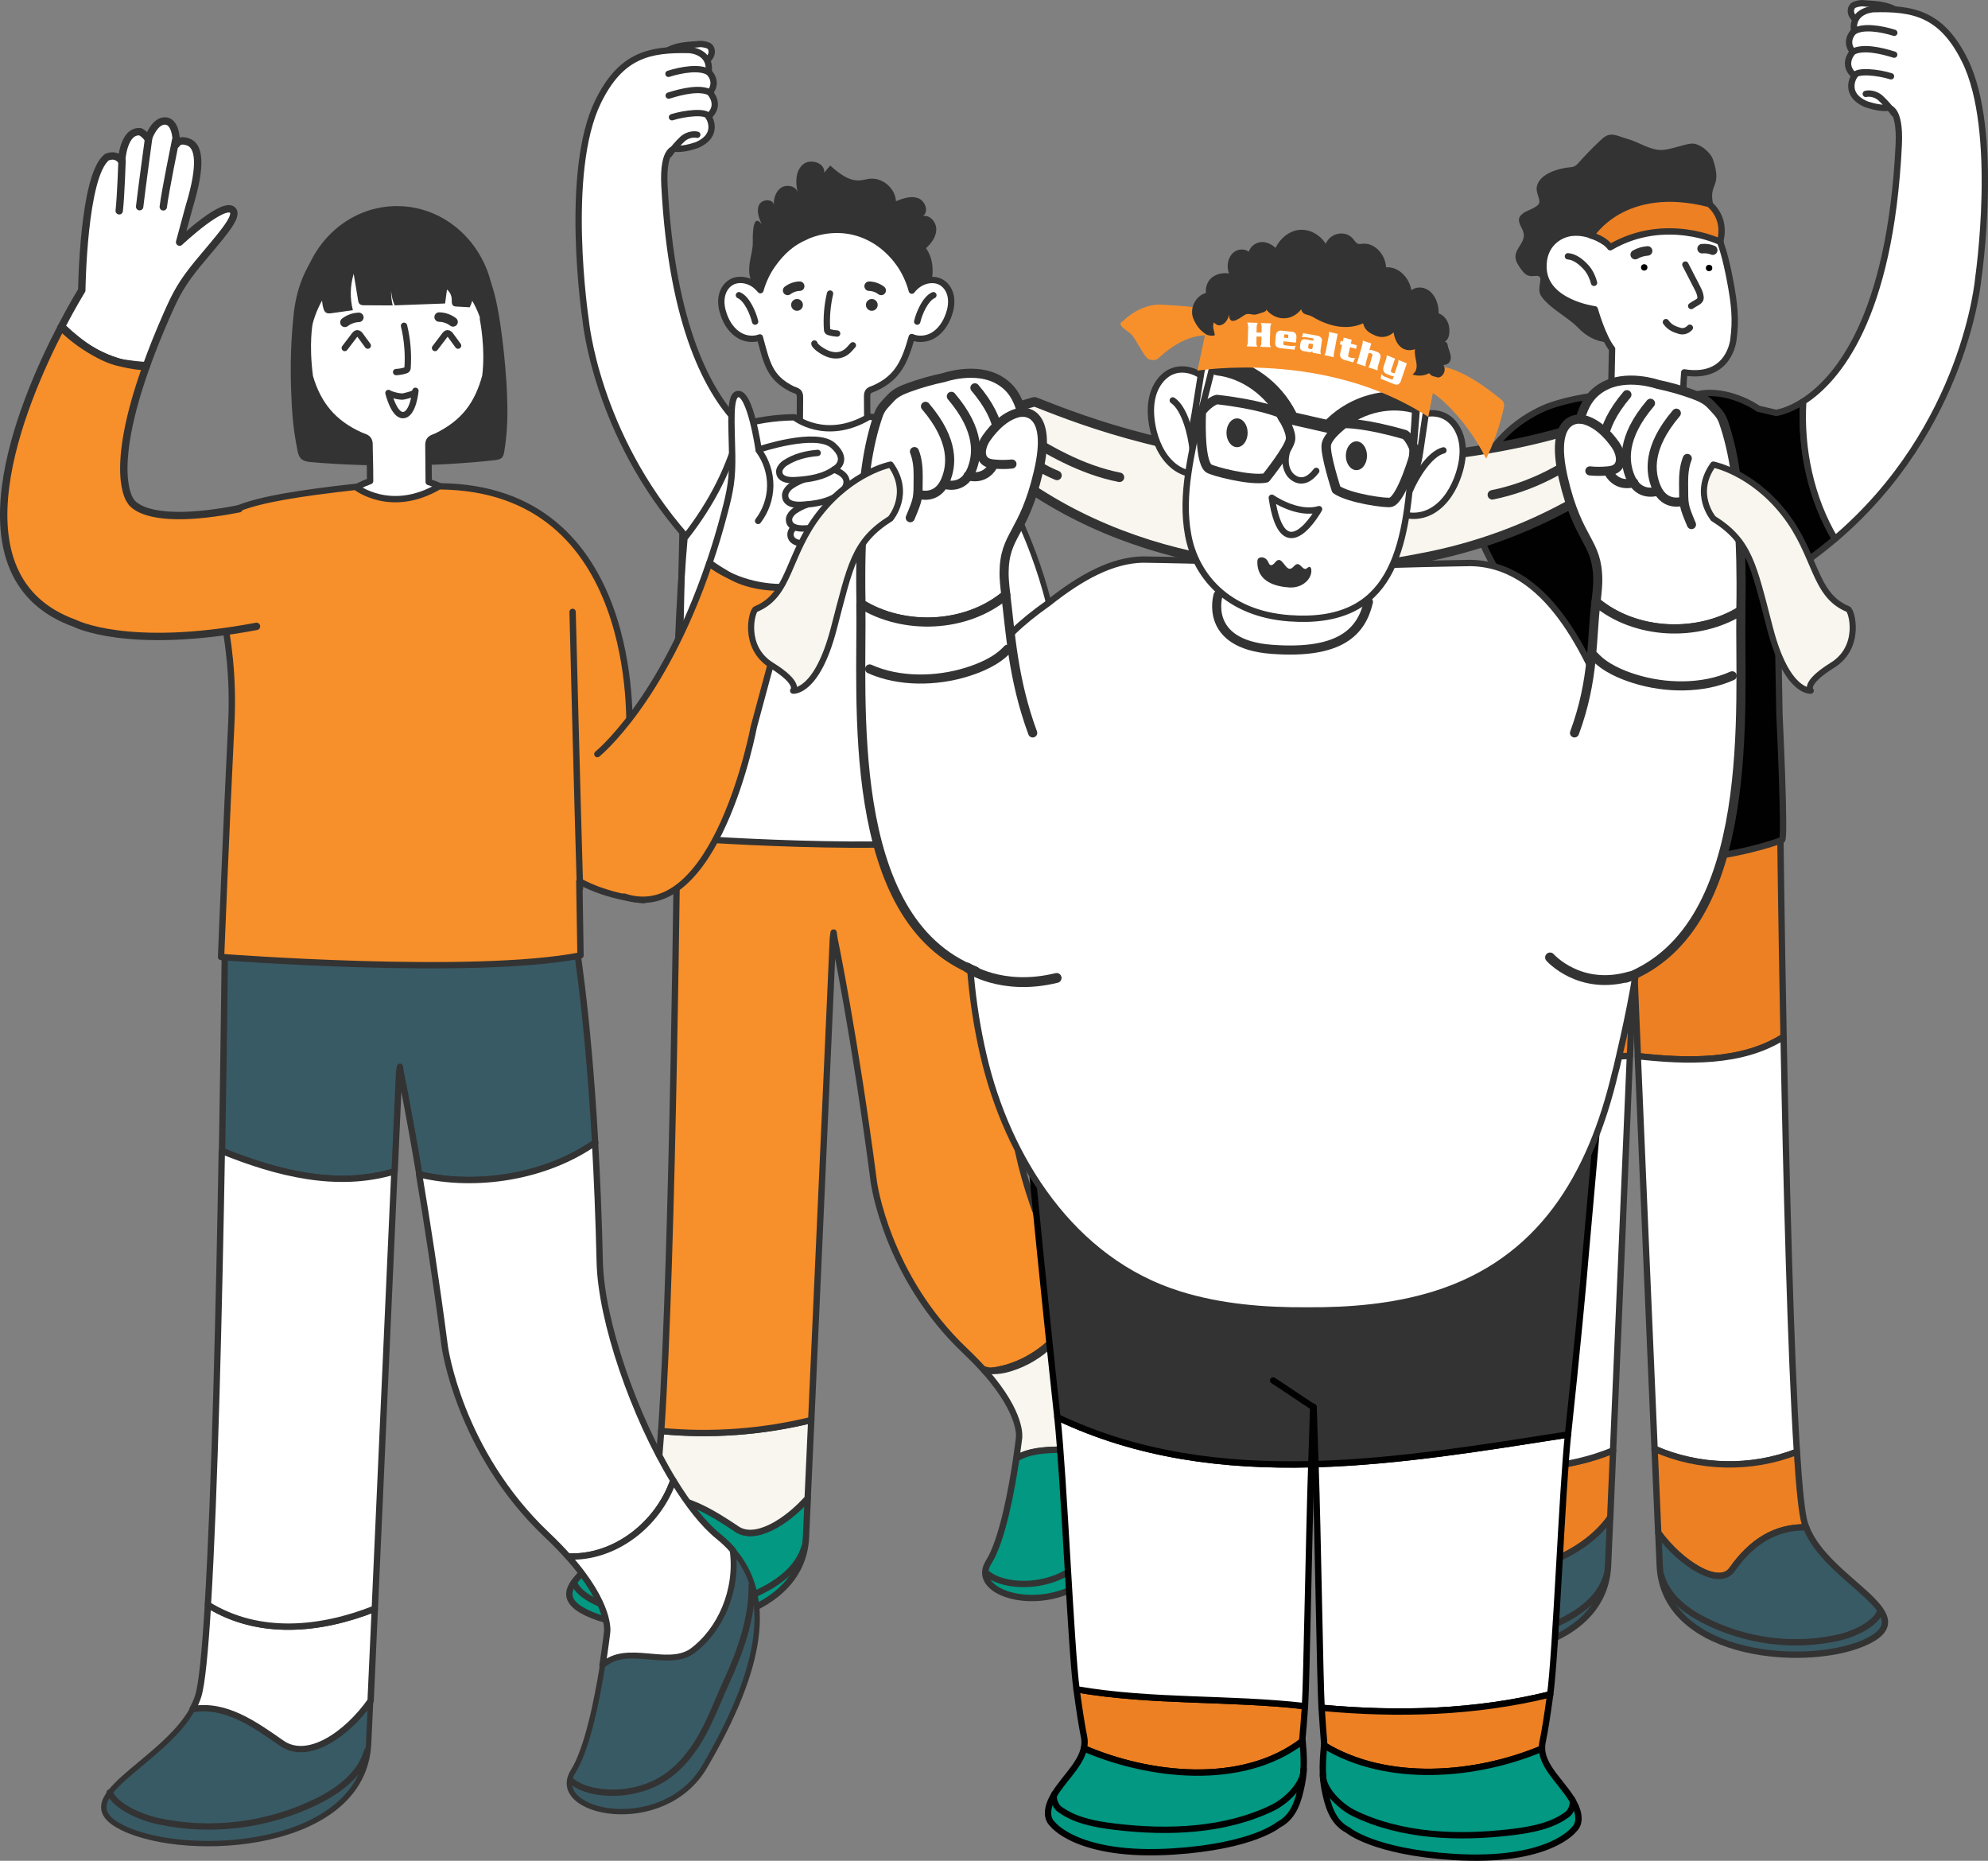
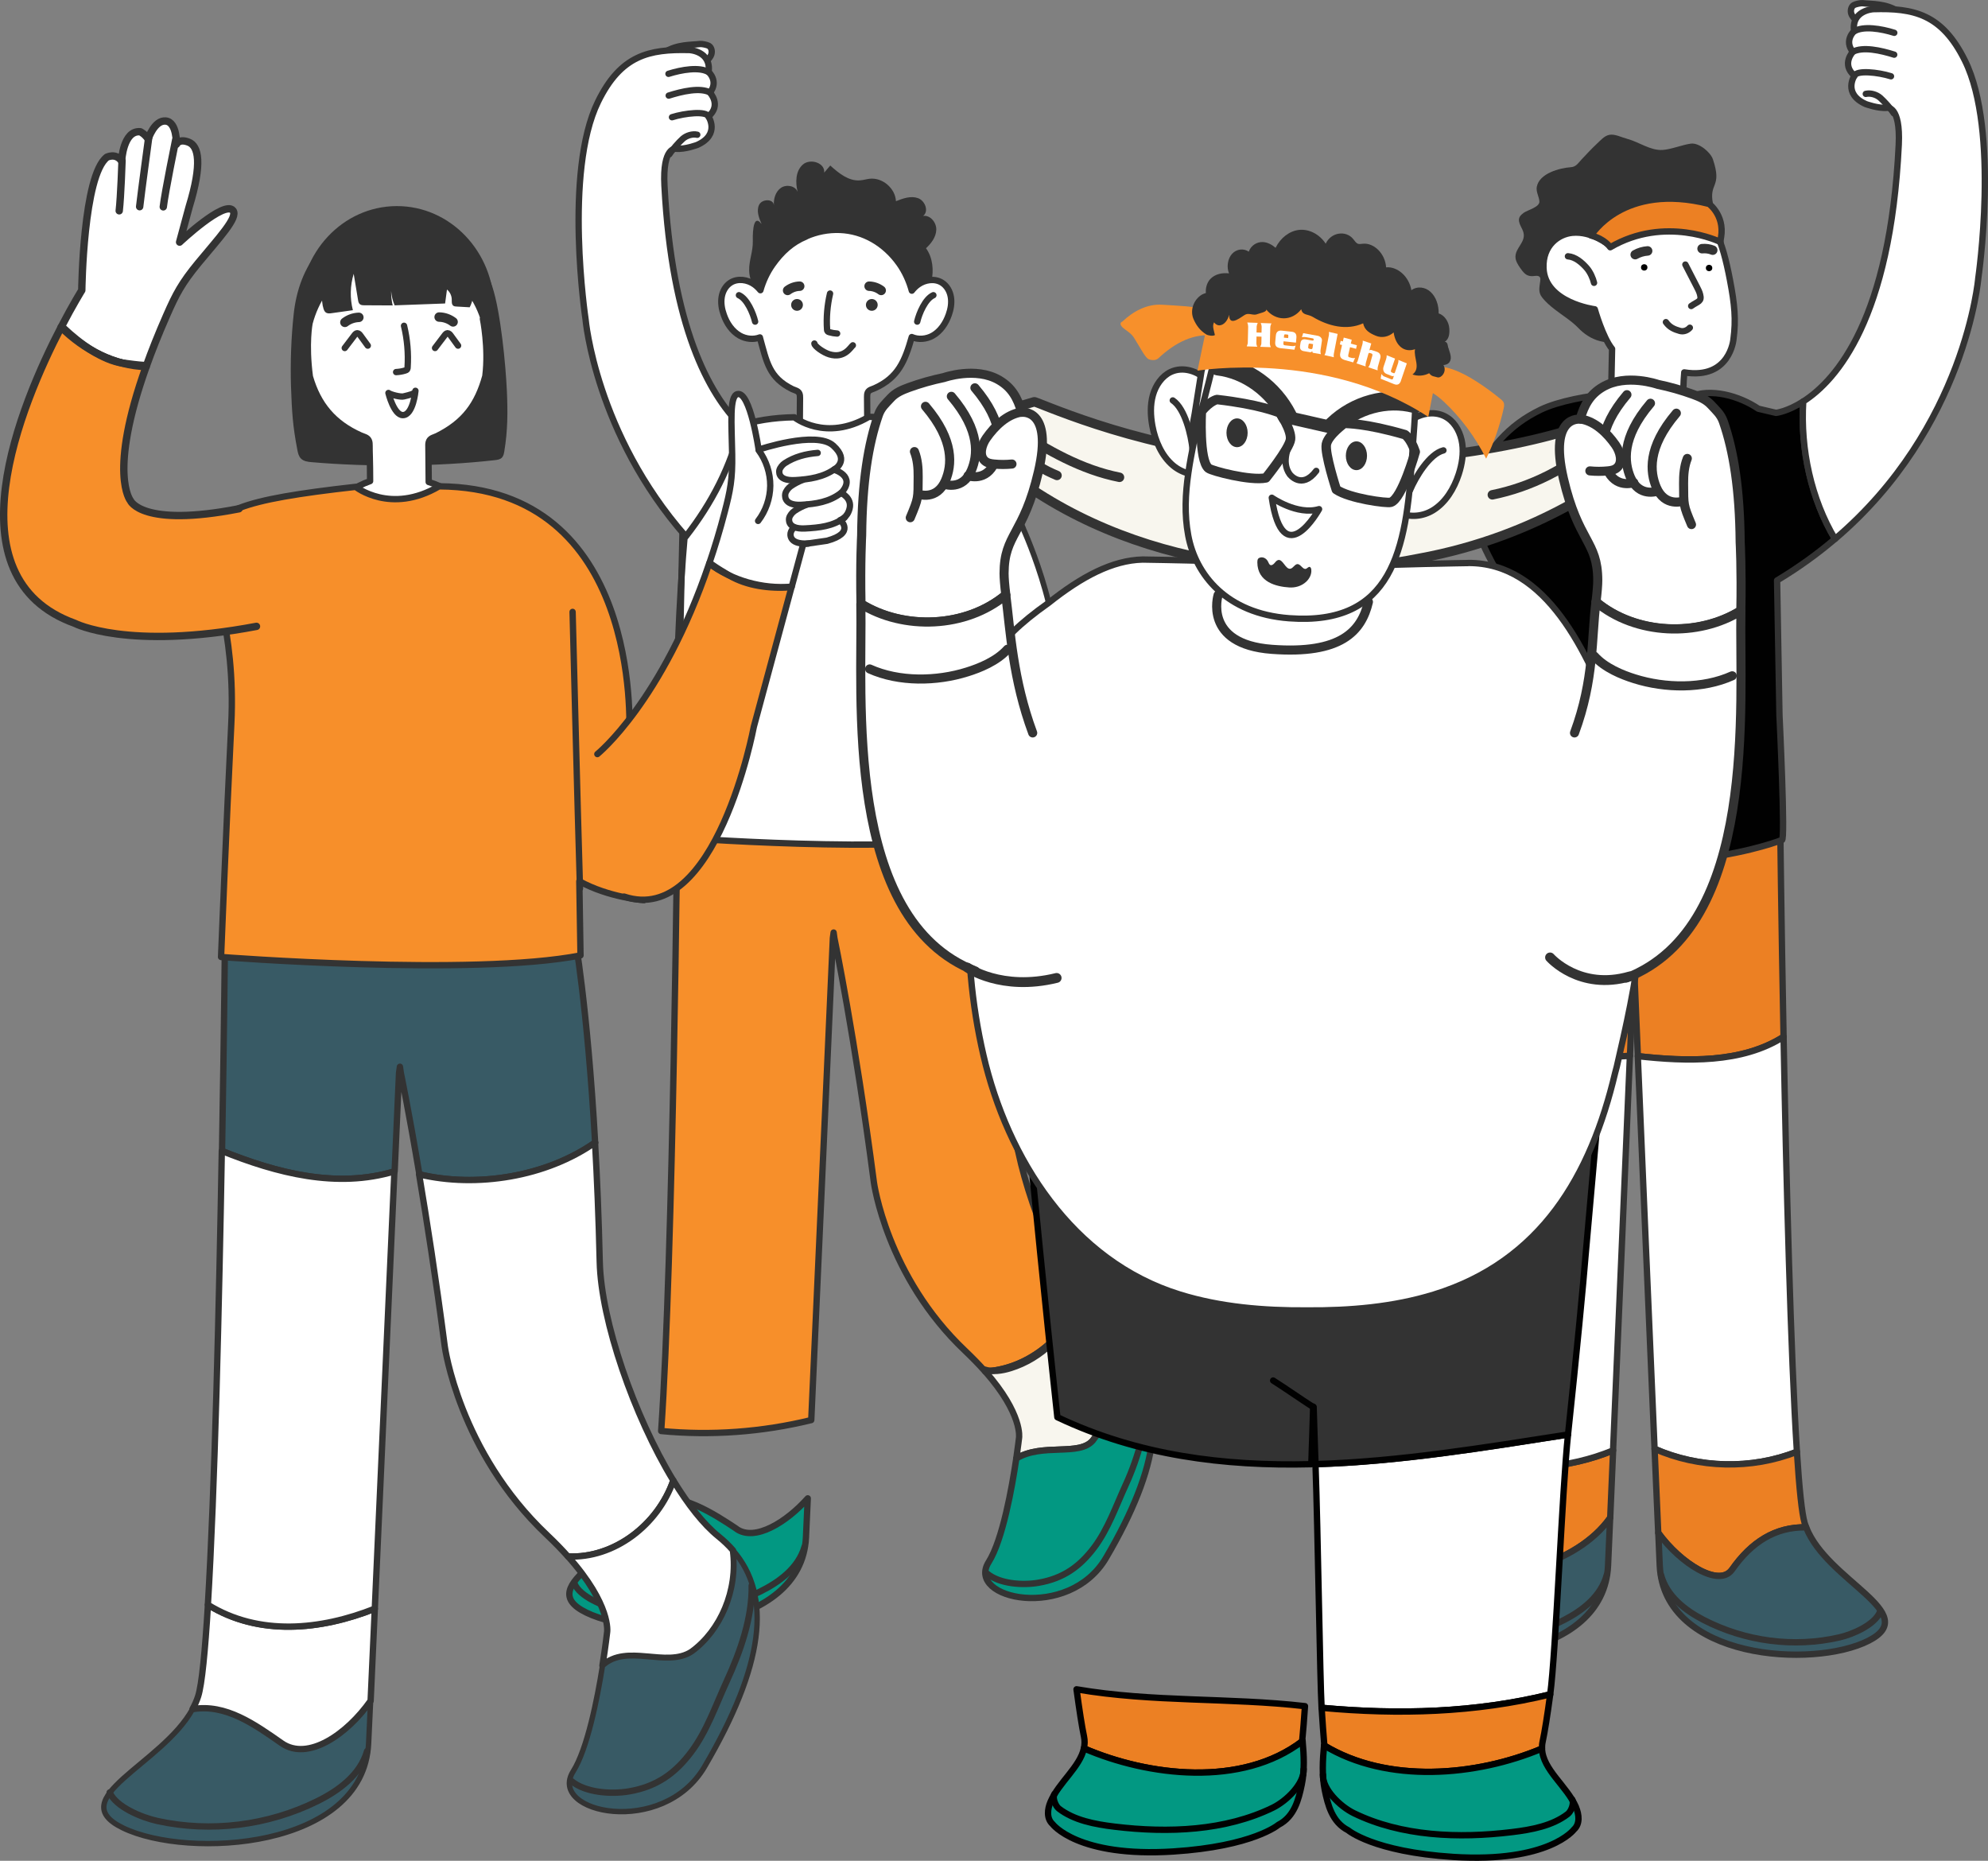
<svg xmlns="http://www.w3.org/2000/svg" id="Layer_1" data-name="Layer 1" viewBox="0 0 266.64 249.55">
  <rect x="0" y="0" width="266.64" height="249.55" fill="#808080" stroke="none" />
  <defs>
    <style>
      .cls-1, .cls-2, .cls-3, .cls-4, .cls-5, .cls-6, .cls-7, .cls-8, .cls-9, .cls-10, .cls-11, .cls-12, .cls-13, .cls-14, .cls-15, .cls-16, .cls-17, .cls-18, .cls-19, .cls-20, .cls-21, .cls-22, .cls-23, .cls-24, .cls-25, .cls-26, .cls-27, .cls-28, .cls-29, .cls-30, .cls-31, .cls-32 {
        stroke-linecap: round;
        stroke-linejoin: round;
      }

      .cls-1, .cls-2, .cls-3, .cls-6, .cls-15, .cls-20, .cls-30 {
        stroke-width: .85px;
      }

      .cls-1, .cls-4, .cls-5, .cls-7, .cls-8, .cls-9, .cls-10, .cls-11, .cls-12, .cls-13, .cls-14, .cls-16, .cls-17, .cls-18, .cls-19, .cls-20, .cls-21, .cls-22, .cls-23, .cls-24, .cls-25, .cls-26, .cls-27, .cls-28, .cls-29, .cls-31, .cls-32 {
        stroke: #333;
      }

      .cls-1, .cls-6, .cls-7, .cls-12, .cls-14, .cls-17, .cls-19, .cls-22, .cls-25, .cls-26, .cls-28, .cls-32 {
        fill: none;
      }

      .cls-2, .cls-33 {
        fill: #333;
      }

      .cls-2, .cls-3, .cls-6, .cls-15, .cls-30 {
        stroke: #010101;
      }

      .cls-3, .cls-9, .cls-34, .cls-13, .cls-16, .cls-18, .cls-20, .cls-24 {
        fill: #fff;
      }

      .cls-4 {
        stroke-width: .72px;
      }

      .cls-4, .cls-27 {
        fill: #385a65;
      }

      .cls-5, .cls-11, .cls-18, .cls-23, .cls-25, .cls-27, .cls-29, .cls-31 {
        stroke-width: .85px;
      }

      .cls-5, .cls-30 {
        fill: #ec8023;
      }

      .cls-7 {
        stroke-width: 1.32px;
      }

      .cls-8 {
        stroke-width: .82px;
      }

      .cls-8, .cls-11, .cls-21 {
        fill: #f8f6ee;
      }

      .cls-9, .cls-26 {
        stroke-width: .74px;
      }

      .cls-10, .cls-16, .cls-17 {
        stroke-width: .99px;
      }

      .cls-10, .cls-31 {
        fill: #f78f2a;
      }

      .cls-12, .cls-13 {
        stroke-width: 1.27px;
      }

      .cls-14 {
        stroke-width: 2.55px;
      }

      .cls-35 {
        fill: #f7902b;
      }

      .cls-15, .cls-29 {
        fill: #029882;
      }

      .cls-19, .cls-24 {
        stroke-width: 1.22px;
      }

      .cls-21, .cls-32 {
        stroke-width: 1.27px;
      }

      .cls-22 {
        stroke-width: 1.7px;
      }

      .cls-23, .cls-36 {
        fill: #010101;
      }

      .cls-28 {
        stroke-width: 1.27px;
      }
    </style>
  </defs>
  <g>
    <g>
      <path class="cls-33" d="M211.97,44.26c-.08-.07-.16-.15-.23-.23-.96-1-2.15-1.71-3.24-2.56-.6-.46-1.18-.97-1.65-1.56-.59-.74-.36-1.4-.26-2.28.02-.16.03-.33-.06-.46-.12-.18-.38-.2-.6-.17-.49.07-.95.06-1.36-.27-.27-.22-.48-.51-.68-.8-.32-.46-.64-.97-.63-1.52.02-1.19,1.38-1.95,1.08-3.19-.07-.32-.24-.6-.38-.9-.18-.37-.35-.85-.13-1.24.12-.21.3-.36.49-.51.56-.42,2.24-.79,2.15-1.59-.07-.66-.47-1.28-.35-1.93.34-1.8,3.05-2.52,4.58-2.63.7-.05.97-.55,1.41-1.02.68-.72,1.35-1.45,2.08-2.13.49-.45.98-1.06,1.67-1.19.74-.14,1.66.35,2.39.54,1.59.42,3.08,1.58,4.73,1.49,1.11-.06,2.72-.71,3.81-.85s2.64,1.15,2.96,2.12c1.27,3.81-.57,3.07,0,5.92.42,2.12,3.81,7.62-1.42,9.92-2.69,1.18-3.53,4.81-5.96,6.45-2.1,1.41-4.75,2.61-7.34,2.17-1.16-.19-2.22-.79-3.07-1.59Z" />
      <path class="cls-18" d="M225.9,49.96c-.25,2.76-.07,5.39-.14,8.16l-1.08,1.06s-4.26,4.65-4.46,4.64-4.23-6.19-4.23-6.19l.23-10.84c-1.26-1.55-2.32-5.31-2.32-5.31,0,0-6.72-.86-6.88-5.55-.11-3.08,2.05-4.53,3.85-4.71,2.67-.26,4.94,1.64,4.94,1.64,2.54-6.8,9.68-4.8,9.68-4.8l.41.05c1.82.16,3.44,1.36,4.25,3,.81,1.64,1.37,3.76,1.88,6.44.63,3.29.82,5.33.47,7.94,0,0-.45,5.44-6.6,4.45Z" />
      <path class="cls-25" d="M226.05,35.48c.51,1,1.02,2,1.54,2.99.17.33.34.66.43,1.01.26.98-.26.9-1.19,1.56" />
      <circle class="cls-36" cx="229.23" cy="35.94" r=".43" />
      <circle class="cls-36" cx="220.53" cy="35.86" r=".43" />
      <path class="cls-13" d="M220.99,33.65c-.58.04-1.16.21-1.67.5" />
      <path class="cls-13" d="M229.72,33.55c-.45-.18-.94-.25-1.43-.2" />
      <path class="cls-25" d="M213.8,37.93c-.13-.57-.5-1.45-1.01-2.02-.64-.72-1.5-1.46-2.49-1.54" />
      <path class="cls-25" d="M223.44,43.2c.52.73,1.16.97,1.88,1.18.54.15,1.05-.11,1.33-.43" />
      <path class="cls-5" d="M230.7,32.43s-7.36-3.58-14.73.73c0,0-.73-1.13-2.57-1.58,0,0,4.29-7.17,15.83-4.23,0,0,2.4,1.74,1.47,5.09Z" />
    </g>
    <g>
      <path class="cls-5" d="M239.22,139.04c-.31-15.99-.45-28.59-.45-28.59,0,0-13.9-6.06-18.77-8.08-.12-.27-.28-.42-.47-.42-.09,0-.21.02-.34.05v28.01c.06,1.34.24,5.65.49,11.63,6.52.72,13.95.97,19.55-2.6Z" />
      <path class="cls-18" d="M239.22,139.04c-5.6,3.57-13.02,3.33-19.55,2.6.59,13.88,1.56,36.78,2.25,52.66,5.91,2.61,12.98,2.81,19.09.39-.84-13.17-1.43-36.77-1.79-55.65Z" />
      <path class="cls-5" d="M232.3,210.51c2.58-3.69,5.81-5.77,9.95-5.68-.07-.19-.14-.38-.2-.58-.38-1.26-.73-4.7-1.04-9.56-6.11,2.42-13.17,2.22-19.09-.39.19,4.42.36,8.29.49,11.27,2.96,4.08,8.14,7.38,9.88,4.94Z" />
      <path class="cls-27" d="M242.25,204.83c-4.15-.09-7.37,1.99-9.95,5.68-1.74,2.44-6.93-.86-9.88-4.94.08,1.8.14,3.29.19,4.36.57,12.63,20.59,13.89,28.02,10.1,7.24-3.69-5.59-7.98-8.38-15.21Z" />
      <path class="cls-25" d="M252.15,216.17c-.7,1.73-3.65,3.01-5.45,3.42-6.1,1.4-12.61.55-18.25-2.37-2.44-1.27-4.89-3.15-5.67-6.01" />
    </g>
    <g>
      <path class="cls-5" d="M206.07,210.09c3.82-1.15,7.63-3.33,9.9-6.54.11-2.58.25-5.64.39-9.04-5.9,2.45-13,3.01-19.16,1.45-.29,4.19-.61,7.14-.95,8.29-.05.16-.1.31-.16.47,4.1-.49,9.23,1.6,9.99,5.37Z" />
      <path class="cls-27" d="M206.07,210.09c-.75-3.77-5.88-5.86-9.99-5.37-2.69,7.29-15.7,11.61-8.42,15.32,7.43,3.79,27.45,2.53,28.02-10.1.07-1.46.16-3.65.28-6.39-2.26,3.21-6.08,5.4-9.9,6.54Z" />
      <path class="cls-5" d="M218.62,141.59c.25-5.96.44-10.25.49-11.58v-28.01c-.14-.03-.26-.05-.34-.05-.19,0-.35.15-.47.42-4.87,2.02-18.77,8.08-18.77,8.08,0,0-.14,12.46-.45,28.33,5.62,3.46,12.9,3.2,19.54,2.82Z" />
      <path class="cls-18" d="M199.07,138.78c-.37,19.54-.99,44.24-1.88,57.18,6.17,1.55,13.26,1,19.16-1.45.69-15.9,1.67-38.98,2.26-52.91-6.64.38-13.92.64-19.54-2.82Z" />
      <path class="cls-25" d="M186.14,216.17c.7,1.73,3.65,3.01,5.45,3.42,6.1,1.4,12.61.55,18.25-2.37,2.44-1.27,4.89-3.15,5.67-6.01" />
    </g>
    <g>
      <path class="cls-18" d="M254.56,1.51c-1.67-1.08-3.56-.94-4.73-1.08-.27-.03-.94.11-1.18.25-.36.2-.48.73-.35,1.14.13.41.45.73.78.99.55.43,1.18.76,1.85.88s1.39,0,1.97-.37" />
      <path class="cls-23" d="M241.86,53.84c-2.12,1.36-3.65,1.53-3.65,1.53l-2.38-.56c-2.52-1.71-6.43-2.84-9.21-1.57-8.72,3.99-10.67-.41-10.67-.41-2.74.2-6.89.95-9.28,2.1-4.5,2.16-6.83,5.26-9.33,9.58-1.71,2.95,2.97,11.28,2.97,11.28l-1.12,38.08c24.84,4.9,39.81-1.22,39.81-1.22.49.28-.33-16.76-.33-16.76l-.32-18.05c2.88-1.73,5.46-3.6,7.76-5.56-3.17-5.32-4.65-12-4.26-18.44Z" />
      <path class="cls-18" d="M263.54,8.11c-3.09-6.25-6.89-7.04-12.29-6.88,0,0-2.95.15-2.57,2.95,0,0-1.39,1.25-.17,2.77,0,0-1.58,1.68.22,3.2,0,0-1.61,2.4,1.5,3.8,0,0,1.66.62,2.88.51,0,0,1.81-.34,1.56,4.95-1.13,23.31-8.32,31.55-12.81,34.43-.4,6.44,1.08,13.12,4.26,18.44,17.55-14.93,19.22-34.99,19.22-34.99,0,0,2.88-19.73-1.8-29.18Z" />
      <path class="cls-25" d="M254.07,4.4c-1.74-.55-4.19-.96-5.41-.18" />
      <path class="cls-25" d="M254.06,7.33c-1.74-.55-4.25-1.14-5.62-.35" />
      <path class="cls-25" d="M253.63,10.23c-1.74-.55-4.61-.84-4.89-.08" />
      <path class="cls-25" d="M253.99,15.18c-.36-.58-1.3-1.62-1.8-2.06s-1.31-.68-1.94-.53" />
    </g>
  </g>
  <g>
    <g>
      <path class="cls-9" d="M133.44,99.4c-1.44,1.05-3.32,1.22-4.44,1.49-.26.06-.94.05-1.2-.02-.4-.1-.61-.48-.56-.81s.3-.61.58-.85c.46-.4,1.02-.74,1.66-.93s1.37-.21,2.01,0" />
      <path class="cls-9" d="M137.28,70.98s-1.52-4.14-5.91-9.33c-2.78,3.01-5.72,5.82-9.28,8.26,2.91,3.62,5.77,8.75,8.09,16.04,1.25,3.93-.6,3.94-.6,3.94-1.22.09-2.73.8-2.73.8-2.8,1.5-.76,3.07-.76,3.07-1.48,1.41.39,2.44.39,2.44-.91,1.32.69,2.06.69,2.06.15,2.15,3.08,1.84,3.08,1.84,5.33-.66,8.91-1.8,10.77-6.94,2.81-7.78-3.74-22.17-3.74-22.17Z" />
      <path class="cls-26" d="M132.42,97.29c-1.61.66-3.93,1.33-5.28.92" />
      <path class="cls-26" d="M131.85,95.1c-1.61.66-3.95,1.47-5.45,1.07" />
      <path class="cls-26" d="M130.88,92.99c-1.61.66-4.37,1.29-4.79.76" />
      <path class="cls-26" d="M130.3,89.21c-.24.48-.97,1.4-1.38,1.81s-1.16.7-1.81.68" />
    </g>
    <g>
      <g>
        <path class="cls-33" d="M102.15,30.05c-.36-.82-.73-1.78-.33-2.59.4-.81,1.94-.82,1.98.08-.07-.88.22-1.85.95-2.35.73-.5,1.93-.28,2.24.55-.33-1.27-.29-2.81.69-3.67.99-.87,3.01-.23,2.86,1.08.27-.32.55-.63.82-.95,1.13,1.02,2.45,2.1,3.97,1.99.45-.03.88-.17,1.33-.22,1.72-.18,3.42,1.29,3.51,3.01.94-.37,1.99-.75,2.95-.41s1.5,1.78.69,2.39c.96-.15,1.8.88,1.77,1.85s-.67,1.83-1.38,2.48c.91,1.26,1.06,2.95.73,4.47s-1.06,2.92-1.79,4.29c.11-.21-8.98-1.72-9.87-1.75-2.95-.11-6.15.75-9.04,0-2.02-.53-3.71-1.79-3.75-4.03-.03-1.36.53-2.56.49-3.93,0-.14-.14-4,1.17-2.3Z" />
        <g>
          <g>
            <path class="cls-18" d="M96.79,39.86c.12-.79.54-1.55,1.22-1.97.95-.59,2.25-.4,3.16.25.31.22.58.49.82.78.35-1.24.9-2.41,1.63-3.44,1.2-1.7,2.62-2.99,4.47-3.75v-.02c1.43-.64,3-.94,4.55-.88,3.17.12,6.04,1.8,7.98,4.53.76,1.08,1.33,2.32,1.68,3.62.25-.32.53-.6.86-.83.91-.65,2.21-.84,3.16-.25.68.42,1.1,1.18,1.22,1.97.12.79-.02,1.6-.29,2.35-.4,1.13-1.1,2.2-2.14,2.79-.85.48-1.94.58-2.82.19-.93,3.26-1.83,5.44-4.95,6.85-.34.16-.78.22-.95.58-.09.2-.09.42-.09.64.02,2.57.04,5.13.06,7.7l-9.12.13c.02-2.57.04-5.13.06-7.7,0-.22,0-.45-.09-.64-.17-.36-.61-.42-.95-.58-3.13-1.55-3.42-3.62-4.34-6.91,0,0,0-.01,0-.02-.86.33-1.89.22-2.7-.24-1.04-.59-1.75-1.66-2.14-2.79-.27-.75-.41-1.56-.29-2.35Z" />
            <path class="cls-18" d="M125.19,39.59c-1.09.48-1.91,2.43-2.17,3.54" />
            <path class="cls-18" d="M99.11,39.59c1.09.48,1.91,2.43,2.17,3.54" />
          </g>
          <g>
            <path class="cls-12" d="M118.19,38.95c-.46-.35-1.04-.56-1.62-.57" />
            <circle class="cls-33" cx="116.93" cy="40.89" r=".79" />
          </g>
          <g>
            <path class="cls-12" d="M105.64,38.95c.46-.35,1.04-.56,1.62-.57" />
            <circle class="cls-33" cx="106.9" cy="40.89" r=".79" />
          </g>
          <path class="cls-25" d="M111.33,39.37c-.37,1.57-.51,3.21-.4,4.82,0,.08.01.16.06.22.05.08.15.11.24.14.34.1.69.16,1.05.18" />
          <path class="cls-25" d="M114.39,46.31c-.29.21-1.11,1.82-3.14,1.21-.81-.24-2.01-1.09-2.02-1.45" />
        </g>
      </g>
      <g>
        <g>
          <path class="cls-29" d="M98.76,205.01c-3.06-2.04-7.49-4.9-11.3-3.96-2.92,7.23-16.41,11.52-8.8,15.22,7.81,3.79,28.83,2.53,29.44-10.1.06-1.25.14-3.03.24-5.23-2.81,3.16-7.09,5.86-9.57,4.09Z" />
-           <path class="cls-11" d="M98.76,205.01c2.49,1.78,6.76-.92,9.57-4.09.13-2.87.29-6.45.48-10.49-6.6,1.62-13.47,2.11-20.13,1.47-.3,4.32-.64,7.38-1.02,8.57-.06.19-.13.38-.21.57,3.82-.93,8.24,1.92,11.3,3.96Z" />
          <path class="cls-31" d="M135.79,148.44c-.59-25.84-3.03-39.16-3.03-39.16,0,0-14.85-8.67-19.97-10.69-.13-.27-.29-.42-.5-.42-.12,0-.28.03-.48.08-.2-.05-.36-.08-.48-.08-.2,0-.36.15-.5.42-5.12,2.02-19.97,10.69-19.97,10.69,0,0-.57,59.43-2.18,82.63,6.66.64,13.53.15,20.13-1.47,1.1-24.21,2.9-64.64,2.9-64.64,0,0,.04-.27.1-.74.06.47.1.74.1.74,0,0,2.73,13.08,5.3,32.76,0,0,1.69,12.6,12.24,22.6,1.03.98,1.92,1.9,2.68,2.76,5.45-.3,10.38-4.12,12.53-9.18-4.74-7.74-8.71-19.2-8.88-26.3Z" />
          <path class="cls-11" d="M146.57,193.17c2-2.67,4.79-6.38,4.84-10.53-.43-.45-.89-.89-1.4-1.3-1.78-1.44-3.61-3.77-5.34-6.6-2.15,5.06-7.09,8.88-12.53,9.18,5.06,5.74,4.54,8.9,4.54,8.9,0,0-.13,1.11-.37,2.77,3.5-2.12,8.45-.24,10.27-2.42Z" />
          <path class="cls-29" d="M151.42,182.64c-.06,4.15-2.84,7.86-4.84,10.53-1.82,2.18-6.76.3-10.27,2.42-.58,3.92-1.83,10.92-3.7,13.89-3.15,5,10.74,7.96,15.74-.56,7.25-12.35,8.21-20.83,3.07-26.29Z" />
          <path class="cls-25" d="M77.06,212.39c.73,1.73,3.84,3.01,5.72,3.42,6.41,1.4,13.24.55,19.17-2.37,2.57-1.27,5.14-3.15,5.96-6.01" />
        </g>
        <path class="cls-25" d="M132.41,211.04c1.68,1.38,4.74,1.59,6.88,1.22,3.36-.58,5.54-2.19,7.44-4.69,1.89-2.5,2.98-5.67,4.29-8.52,1.62-3.52,3.04-8.48,2.97-12.35" />
        <path class="cls-25" d="M131.99,183.65c1.15.38,2.41.18,3.57-.18,4.08-1.27,7.48-4.55,8.9-8.58" />
      </g>
      <g>
        <path class="cls-18" d="M133.34,103.21l.14,8.89c-12.9,2.53-43.07.19-43.07.19l.2-6.66s-.3-27.55,2.62-45.53c3.32-2.44,7.65-4.06,13.31-4.14,0,0,4.18,3.36,10-.06,7.26.04,15.6,6.27,15.6,6.27l1.21,41.04Z" />
        <path class="cls-18" d="M132.53,70.94s.57,22.81.88,33.13" />
        <line class="cls-25" x1="90.74" y1="107.53" x2="91.54" y2="71.35" />
      </g>
    </g>
    <g>
      <path class="cls-18" d="M89.16,7c1.67-1.09,3.56-.95,4.72-1.1.27-.03.94.11,1.18.24.36.2.48.73.35,1.14s-.45.73-.77.99c-.55.43-1.18.77-1.85.89s-1.39.02-1.98-.37" />
      <path class="cls-18" d="M80.21,13.65c3.06-6.26,6.86-7.07,12.25-6.94,0,0,2.95.14,2.58,2.94,0,0,1.39,1.24.18,2.77,0,0,1.59,1.67-.2,3.2,0,0,1.62,2.4-1.49,3.81,0,0-1.66.63-2.87.52,0,0-1.82-.33-1.54,4.96,1,18.94,5.96,27.91,10.21,32.14-1.28,5.47-3.89,10.48-7.34,14.89-12.1-13.78-13.45-29.1-13.45-29.1,0,0-2.96-19.71,1.67-29.19Z" />
      <path class="cls-25" d="M89.66,9.9c1.74-.55,4.18-.98,5.41-.21" />
      <path class="cls-25" d="M89.69,12.82c1.74-.55,4.24-1.16,5.62-.38" />
      <path class="cls-25" d="M90.13,15.72c1.74-.55,4.6-.86,4.89-.1" />
      <path class="cls-25" d="M89.79,20.68c.36-.58,1.29-1.63,1.79-2.07s1.3-.69,1.94-.54" />
    </g>
  </g>
  <g>
    <g>
      <g>
        <path class="cls-27" d="M79.82,153.21c-1.04-18.38-2.76-27.81-2.76-27.81,0,0-16.62-9.7-22.35-11.96-.15-.3-.33-.47-.55-.47-.13,0-.32.03-.54.09-.22-.06-.41-.09-.54-.09-.23,0-.41.17-.55.47-5.73,2.26-22.35,11.96-22.35,11.96,0,0-.12,12.59-.4,28.95,7.39,2.99,15.42,5.07,23.15,2.74.36-7.97.59-13.2.59-13.2,0,0,.04-.3.12-.83.07.53.12.83.12.83,0,0,1.05,5.02,2.49,13.6,7.72,1.84,17.05.33,23.6-4.27Z" />
        <path class="cls-18" d="M90.31,198.55c-5.27-8.66-9.69-21.41-9.87-29.32-.14-5.93-.36-11.27-.63-16.01-6.55,4.6-15.89,6.11-23.6,4.27,1.02,6.08,2.25,13.93,3.44,23.06,0,0,1.89,14.1,13.7,25.29,1.08,1.02,2.02,1.99,2.83,2.9,6.18.29,12.06-4.23,14.13-10.19Z" />
        <path class="cls-18" d="M98.31,207.91c-.57-.66-1.22-1.28-1.95-1.87-2.02-1.63-4.09-4.28-6.05-7.5-2.06,5.96-7.94,10.48-14.13,10.19,5.84,6.55,5.25,10.15,5.25,10.15,0,0-.21,1.88-.63,4.5,3.24-3.02,8.6.37,11.98-1.88,3.85-2.8,6.25-8.22,5.52-13.6Z" />
        <path class="cls-4" d="M98.31,207.91c.73,5.38-1.67,10.8-5.52,13.6-3.37,2.25-8.74-1.14-11.98,1.88-.72,4.5-2.04,11.16-3.93,14.16-3.52,5.6,12.02,8.91,17.62-.62,7.93-13.52,9.14-22.9,3.81-29.02Z" />
        <path class="cls-4" d="M37.78,233.78c-3.59-2.52-7.49-5.33-11.96-4.57-4.08,7.43-17.45,11.99-9.33,15.93,8.74,4.24,32.27,2.83,32.95-11.31.07-1.37.16-3.33.27-5.74-3.14,4.47-8.41,8.15-11.93,5.69Z" />
        <path class="cls-18" d="M27.89,215.21c-.38,6.23-.81,10.7-1.31,12.26-.19.6-.45,1.18-.76,1.74,4.46-.76,8.36,2.06,11.96,4.57,3.52,2.46,8.79-1.22,11.93-5.69.15-3.35.35-7.58.56-12.35-7.26,2.88-15.54,3.71-22.38-.53Z" />
        <path class="cls-18" d="M50.27,215.74c.81-17.86,1.95-43.32,2.63-58.65-7.72,2.32-15.76.24-23.15-2.74-.35,20.02-.94,45.69-1.87,60.86,6.84,4.24,15.12,3.41,22.38.53Z" />
        <path class="cls-25" d="M14.71,240.38c.82,1.94,4.3,3.37,6.41,3.83,7.17,1.57,14.82.62,21.45-2.66,2.87-1.42,5.75-3.53,6.67-6.72" />
      </g>
      <path class="cls-25" d="M76.66,238.87c1.88,1.54,5.3,1.78,7.7,1.37,3.76-.64,6.21-2.45,8.32-5.25,2.12-2.8,3.33-6.35,4.8-9.54,1.81-3.94,3.42-8.49,3.34-12.82" />
    </g>
    <g>
      <path class="cls-33" d="M42.89,33.52c-2.1,2.35-3.17,5.48-3.5,8.62-.34,3.13-.46,6.54-.36,9.69.12,3.46.24,5.32.85,8.49.08.42.18.87.48,1.17.36.37.92.45,1.44.49,7.68.67,16.92.6,24.57-.27.34-.04.71-.09.95-.34.21-.22.27-.54.32-.84.46-2.77.47-5.21.35-8.02-.16-3.59-.84-10.66-1.96-14.08-1.08-3.28-2.36-3.61-5.36-5.33" />
      <g>
        <g>
          <g>
            <ellipse class="cls-33" cx="53.24" cy="41.42" rx="13.04" ry="13.78" transform="translate(-.18 .24) rotate(-.26)" />
            <g>
              <path class="cls-18" d="M64.77,42.75s.8,3.88.33,7.67c0,0,0,.02,0,.02-1.05,3.81-2.83,6.21-6.44,8.02-.39.2-.9.26-1.1.68-.11.23-.11.49-.1.75,0,.74.02,2.21.04,4.75,4.36,1.33,7.49,4.93,7.51,9.18.02,4.24-3.06,8.33-7.39,9.71.02,2.21.03,3.88.04,4.56l-8.05-.11c0-.67,0-2.34,0-4.54-4.12-1.43-6.97-5.71-6.99-9.81-.02-4.12,2.89-7.65,7.02-9.11,0-2.68-.08-3.96-.07-4.72,0-.25,0-.52-.11-.74-.2-.42-.7-.49-1.1-.67-3.62-1.62-5.71-4.12-6.8-7.88-.59-4.47-.04-7.19-.04-7.19.4-1.51,1.05-2.94,1.92-4.2,2.22-3.17,5.53-5.12,9.2-5.27,1.8-.08,3.61.26,5.28,1v.03c2.13.87,3.78,2.36,5.18,4.31.85,1.19,1.49,2.54,1.9,3.97" />
              <path class="cls-12" d="M46.26,43.23c.53-.41,1.2-.65,1.87-.67" />
              <path class="cls-12" d="M60.77,43.17c-.54-.41-1.2-.64-1.87-.65" />
              <path class="cls-25" d="M54.19,43.69c.44,1.82.6,3.71.48,5.58,0,.09-.01.18-.06.26-.06.09-.17.13-.27.16-.39.12-.8.19-1.21.21" />
              <path class="cls-25" d="M52.11,52.71c.34.24,1.64.56,2.04.45.74-.19,1.56-.33,1.57-.75,0,0-.3,3.26-1.69,3.26-1.21,0-1.93-2.97-1.93-2.97Z" />
            </g>
          </g>
          <path class="cls-31" d="M77.7,118.18l.16,9.95c-14.44,2.83-48.21.21-48.21.21,0,0,.7-17.71,1.37-31.22,1.27-25.81-14.39-28.35,16.68-31.83,0,0,4.68,3.76,11.19-.07,27.12.16,25.5,32.12,25.53,33.12l2.58,1.74-.64,20.64s-4.72-.35-8.66-2.54Z" />
          <path class="cls-18" d="M76.8,82.06s.64,25.54.99,37.08" />
        </g>
        <path class="cls-25" d="M46.24,46.67c.43-.57.87-1.14,1.3-1.71.09-.12.21-.26.37-.27.18,0,.32.15.42.29.33.46.67.91,1,1.37" />
        <path class="cls-25" d="M58.35,46.67l1.3-1.71c.09-.12.21-.26.37-.27.18,0,.32.15.42.29.33.46.67.91,1,1.37" />
      </g>
      <path class="cls-33" d="M43.32,41.1c.06.34.17.71.47.86.21.1.46.07.69.04.95-.13,1.9-.27,2.85-.4-.41-1.6-.37-3.3.11-4.88.19,1.17.39,2.34.58,3.5.03.21.08.44.24.57.16.14.39.15.61.15,1.27,0,2.54.02,3.8.02-.15-.63-.22-1.29-.21-1.94.05.66.21,1.32.47,1.93,2.26-.08,4.51-.17,6.77-.25.08-.62.17-1.25.25-1.87.38.31.62.79.64,1.29.01.31-.04.69.21.88.12.09.29.11.45.11.58.03,1.17.07,1.75.1.9-1.75.59-3.95-.44-5.63-1.03-1.67-2.7-2.87-4.47-3.73-1.37-.66-2.85-1.15-4.38-1.17-3.08-.05-5.75,1.74-8.09,3.56-2.16,1.68-2.79,4.12-2.32,6.85Z" />
    </g>
    <g>
      <g>
        <path class="cls-16" d="M22.37,42.25c1.23-2.8,1.99-4.26,4.21-6.96,2.79-3.38,5.41-6.14,4.66-7.06-1.14-1.42-7.15,4.24-7.15,4.24l1.28-4.73c1.79-5.86,1.26-8.15-.06-8.67-1.32-.52-1.65.28-1.65.28,0,0,.1-2.97-1.43-3.12-1.52-.15-2.36,2.41-2.36,2.41-.46-.7-1.05-.97-1.05-.97-2.31-.23-2.51,3.93-2.51,3.93-.77-1.13-1.97-.52-1.97-.52-3.19,2.43-3.37,17.85-3.37,17.85,0,0-1.19,1.91-2.77,4.95,3.1,3.03,7.13,5.16,11.4,5.28.74-2.07,1.65-4.37,2.77-6.91Z" />
        <path class="cls-10" d="M32.06,68.23c-13.09,2.56-14.57-1.09-14.57-1.09,0,0-3.02-3.63,2.11-17.98-4.28-.12-8.31-2.24-11.4-5.28-5.35,10.3-15.15,33.62,1.83,39.71,0,0,7.07,3.68,24.37.41" />
      </g>
      <path class="cls-17" d="M19.51,49.03c-1.23-.08-1.99-.2-2.98-.33-2.77-.36-5.93-2.7-7.95-4.62" />
      <path class="cls-16" d="M16.37,21.53s-.16,4.85-.38,6.74" />
      <path class="cls-16" d="M19.94,18.49s-1,7.34-1.21,9.23" />
      <path class="cls-16" d="M23.56,18.78s-1.45,7.07-1.66,8.96" />
    </g>
    <g>
      <g>
        <path class="cls-31" d="M83.71,120.24c12.37,4.11,17.4-22.79,17.4-22.79l5.07-18.77c-3.96.34-8.02-.84-11.06-3.12-6.28,18.55-15,25.57-15,25.57" />
        <path class="cls-18" d="M112.82,66.12c2.09-2.29-.97-3.13-.97-3.13,0,0,2.21-1.14-.08-3.22-2.29-2.09-10.02.53-10.02.53,0,0-1.13-7.83-2.83-7.45-1.11.25-.79,3.88-.72,8.08.06,3.34-.26,4.89-1,7.73-.64,2.46-1.34,4.76-2.07,6.9,3.04,2.28,7.1,3.46,11.06,3.12l1.54-5.7,3.18-.46c3.89-1.05,1.78-2.77,1.78-2.77,0,0,.95-.29,1.26-1.55.35-1.42-1.12-2.08-1.12-2.08Z" />
        <path class="cls-25" d="M109.67,60.74c-1.58.13-3.08.51-4.41,1.38-.29.19-.64.59-.72.93,0,0-.41,1.48,2.12,1.34,1.91-.11,3.81-.4,5.35-1.52" />
        <path class="cls-25" d="M107.71,64.34c-.58.22-1.14.51-1.67.88-.29.21-.64.63-.71,1.01,0,0-.4,1.6,2.14,1.47,1.91-.1,3.81-.4,5.34-1.6" />
        <path class="cls-25" d="M108.23,67.67c-.58.21-1.14.49-1.67.85-.29.2-.64.61-.71.96,0,0-.4,1.52,2.13,1.39,1.91-.1,3.74-.29,5.28-1.44" />
        <path class="cls-25" d="M106.5,70.72c-.21.21-.4.49-.45.74,0,0-.44,1.6,2.38,1.43" />
        <path class="cls-25" d="M101.76,60.39c1.01,1.36,1.56,3.06,1.55,4.75-.02,1.7-.6,3.38-1.63,4.72" />
      </g>
      <path class="cls-25" d="M95.4,75.64c.97.68,1.61,1.04,2.43,1.54,2.29,1.38,5.45,1.8,8.12,1.57" />
    </g>
  </g>
  <g>
    <g>
      <path class="cls-21" d="M216.74,63.98c-.08-.51-9.61,7.87-26.56,10.93-16.46,3.33-40.33,1.34-57.71-13.82,1.02-2.09,2.04-4.19,3.04-6.29,1.08-.29,2.14-.59,3.19-.91-.11-.29,12.88,5.93,28.83,7.34,15.87,2.06,34.69-.7,44.46-4.05-.02.04,4.48-1.12,4.75,6.8Z" />
      <path class="cls-32" d="M214.1,59.38c-3.92,3.48-8.81,5.94-13.94,6.98" />
      <path class="cls-32" d="M136.15,57.54c4.32,2.86,8.97,5.48,14,6.47" />
      <path class="cls-32" d="M141.77,63.76c-.87-.37-1.73-.77-2.51-1.3-1.26-.84-2.29-1.96-3.28-3.09" />
    </g>
    <g>
      <g>
        <g>
          <path class="cls-30" d="M174.71,233.48c0-.06-.01-.12-.02-.18-.09.29.06-.34.34-4.49-10.21-1.17-20.43-.51-30.64-2.26.38,2.8.72,5,1,6.32.12.56.1,1.09-.01,1.6,8.57,3.71,21.17,5.28,29.33-.99Z" />
          <path class="cls-15" d="M145.38,234.47c-.54,2.5-3.36,4.58-4.47,7.15-.43.99-.57,2.24.26,3,0,0,3.33,4.5,16.2,3.68,10.73-.69,14.1-3.58,14.1-3.58,2.15-1.1,2.71-3.41,3.12-5.36.4-1.89.3-3.96.12-5.88-8.16,6.27-20.76,4.7-29.33.99Z" />
-           <path class="cls-3" d="M141.82,190.07c.89,8.18,1.81,30.85,2.57,36.48,10.21,1.75,20.43,1.09,30.64,2.26.22-3.29.53-23.42.85-32.44-11.72.29-23.24-1.16-34.06-6.3Z" />
          <path class="cls-3" d="M207.92,227.23c.75-5.44,1.61-27.54,2.39-34.84-11.18,1.74-22.61,3.64-33.87,3.97.32,8.97.61,29.22.82,32.67,10.31.95,20.6.67,30.66-1.8Z" />
          <path class="cls-30" d="M206.82,234.5c0-.29.01-.59.08-.9.3-1.42.65-3.64,1.02-6.37-10.06,2.47-20.35,2.75-30.66,1.8.28,4.47.43,5.3.33,5,0,.01,0,.03,0,.04,8.5,5.17,20.39,4.15,29.23.43Z" />
          <path class="cls-15" d="M211.38,242.35c-1.21-2.81-4.47-5.03-4.56-7.85-8.84,3.72-20.73,4.74-29.23-.43-.19,1.96-.3,4.08.1,6.02.41,1.95.97,4.26,3.12,5.36,0,0,3.37,2.89,14.1,3.58,12.87.82,16.2-3.68,16.2-3.68.83-.75.69-2.01.26-3Z" />
          <path class="cls-2" d="M212.65,168.52l1.45-16.33c-25.62,1.35-75.59,5.66-75.59,5.66,0,0,1.58,16.34,3.31,32.21,10.82,5.14,22.34,6.59,34.06,6.3.08-2.33.17-4.89.25-7.72l.06.04c.08,2.8.17,5.34.25,7.67,11.26-.33,22.69-2.23,33.87-3.97,1.14-10.63,2.11-20.87,2.34-23.86Z" />
          <path class="cls-6" d="M141.43,240.59c-.3.49.12,1.6.59,1.96,2.04,1.57,4.81,2.1,7.48,2.42,7.19.87,14.83.57,21.21-2.54,1.88-.92,4.21-3.22,4.14-5.15" />
          <path class="cls-6" d="M210.86,241.32c.3.49-.12,1.6-.59,1.96-2.04,1.57-4.81,2.1-7.48,2.42-7.19.87-14.83.57-21.21-2.54-1.88-.92-4.21-3.22-4.14-5.15" />
        </g>
        <path class="cls-6" d="M170.76,185.14c1.88,1.2,3.48,2.34,5.36,3.55" />
      </g>
      <path class="cls-20" d="M196.9,75.51s-9.77.14-18.06.51c-7.98-.74-25.6-.98-25.6-.98-4.02.1-8.14,2.26-12.61,5.82-7.87,5.56-8.85,8.92-8.8,13.7,1.97,3.09,3.33,4.45,3.33,4.45-6.09,12.9-6.44,28.79-3.25,42.54,3.19,13.75,11.85,27.59,26.34,32.06,5.46,1.69,11.27,2.17,17.04,2.13,5.77.04,11.58-.45,17.04-2.13,14.42-4.45,21.05-16.01,24.29-29.69l.23-.87c2.42-10.41,5.37-23.7,1.99-33.95-1.07-3.3-2.36-6.54-3.83-9.69.15-.24.75-.94,1.65-2.18-3.74-9.78-9.21-21.8-19.76-21.73Z" />
      <g>
        <g>
          <path class="cls-35" d="M162.12,41.62c-2.1-.6-4.03-.6-6.18-.75-2.15-.16-4.03.96-5.36,2.22-.07.07-.18.09-.23.16-.21.28.17.66.5.89,1.29.93,1.08.95,1.9,2.23.24.37.89,1.64,1.33,1.81.42.16.95.17,1.27-.12,2.3-2.15,4.83-3.43,7.61-3.03.29.04,1.18-.11,1.42-.23,2.35-1.17-.76-2.74-2.26-3.17Z" />
          <path class="cls-35" d="M193.63,53.84c2.3,2.16,4.24,4.77,5.7,7.67,1.03-2.11,1.82-4.36,2.34-6.69.06-.26.11-.53.03-.78-.08-.23-.26-.39-.44-.53-1.01-.83-2.07-1.61-3.16-2.31-2.05-1.32-4.4-2.44-6.75-2.02-.63.11-1.29.37-1.65.94-.7,1.13.18,1.54.91,1.83,1.16.45,2.08,1.01,3.02,1.9Z" />
          <g>
            <path class="cls-20" d="M187.71,57.93c.4-.55.85-1.04,1.38-1.45,1.46-1.13,3.54-1.47,5.07-.43,1.09.73,1.76,2.06,1.96,3.43.2,1.37-.04,2.78-.46,4.09-.64,1.97-1.77,3.82-3.44,4.85-1.36.84-3.11,1.02-4.52.34" />
            <path class="cls-20" d="M193.6,60.4c-1.86.46-3.73,3.54-4.49,5.35" />
          </g>
          <g>
            <path class="cls-20" d="M163.16,52.74c-.32-.6-.71-1.16-1.18-1.65-1.31-1.34-3.32-1.99-4.97-1.2-1.17.56-2.01,1.78-2.38,3.1-.37,1.33-.32,2.76-.07,4.12.38,2.04,1.26,4.05,2.78,5.32,1.24,1.04,2.95,1.48,4.43,1.02" />
            <path class="cls-20" d="M157.3,53.7c1.62,1.09,2.48,4.66,2.66,6.63" />
          </g>
          <path class="cls-20" d="M167.51,40.09c-.47.08-4.51,3.75-6.52,14.8-1.07,5.88-2.67,11.27-1.62,16.91.98,5.27,5.13,10.48,13.53,11.11,13.86,1.03,15.72-9.16,16.48-21.41.73-11.75,3.6-25.86-21.87-21.4Z" />
          <path class="cls-20" d="M160.25,55.44c-.21,1.31-.62,2.6-.16,3.83.82-3.61,1.86-7.11,2.68-10.72-1.57-.07-1.56.83-1.78,2.22-.25,1.56-.5,3.11-.74,4.67Z" />
-           <path class="cls-20" d="M190.51,60.35c-.19,1.31-.42,2.7-1.23,3.7.3-3.7.6-7.4.9-11.1,1.5.49,1.22,1.34,1.02,2.73-.23,1.56-.46,3.12-.69,4.68Z" />
+           <path class="cls-20" d="M190.51,60.35Z" />
          <ellipse class="cls-33" cx="165.92" cy="58.04" rx="1.42" ry="1.93" />
          <ellipse class="cls-33" cx="181.93" cy="61.12" rx="1.42" ry="1.93" />
          <path class="cls-1" d="M173.23,58.81c-.33.94-1.47,3.07-.25,4.79,0,0,1.6,2.14,3.56-.45" />
          <path class="cls-14" d="M178.88,57.07c2.9-2.78,7.07-3.92,10.83-2.96" />
          <path class="cls-14" d="M172.67,55.82c-1.87-3.68-5.44-6.27-9.29-6.74" />
          <path class="cls-33" d="M168.64,75.39c0-.16.02-.33.1-.45.05-.07.12-.11.2-.14.41-.17.9.05,1.13.51.08.15.14.34.26.43.18.13.41,0,.57-.18s.31-.39.51-.45c.65-.19,1.01,1.29,1.67,1.16.36-.07.59-.62.95-.62.43,0,.73.78,1.14.63.19-.07.35-.33.53-.24.11.05.17.22.18.37.06.64-.28,1.23-.69,1.61-.65.6-1.49.82-2.3.76-1.63-.11-4.25-.66-4.25-3.39Z" />
          <g>
            <path class="cls-35" d="M160.61,49.71s17.15-2.83,30.96,6.2l1.4-7.25s-3.34-5.22-14.51-7.1c0,0-9.75-1.52-16.17.15l-1.68,8Z" />
            <g>
              <path class="cls-34" d="M170.46,46.56l-1.43-.05c.1-.19.15-.35.15-.47l.02-.89-.67-.02-.02.85c0,.2.04.37.13.52l-1.42-.05c.09-.21.14-.38.14-.52l.05-2.11c0-.19-.04-.38-.12-.57l1.4.05c-.09.2-.13.36-.14.48l-.02.81.67.02.02-.79c0-.13-.04-.29-.12-.5l1.43.05c-.1.19-.14.35-.15.47l-.06,2.24c0,.12.04.28.12.48Z" />
              <path class="cls-34" d="M173.81,45.95l-1.65-.18-.03.31c-.01.14.06.21.21.23l.9.1c.21.02.39,0,.53-.07l-.16.56-1.81-.2c-.28-.03-.48-.11-.6-.22-.13-.13-.19-.33-.16-.62l.08-.84c.04-.5.31-.73.79-.68l1.36.15c.45.05.65.31.61.79l-.06.67ZM172.77,45.35l.03-.3c0-.11-.02-.17-.1-.18l-.31-.03c-.1-.01-.15.04-.16.15l-.03.29.58.06Z" />
              <path class="cls-34" d="M177.16,47.5l-1.09-.19-.07-.21c-.1.11-.21.16-.33.13l-.81-.14c-.39-.07-.55-.31-.49-.71l.06-.4c.06-.38.3-.54.73-.46l.84.15c.12.02.19-.02.2-.12.01-.1-.04-.16-.17-.18l-.83-.15c-.21-.04-.4-.04-.58,0l.17-.54,1.94.35c.18.03.32.11.44.24.11.13.16.27.13.44l-.19,1.28c-.02.16,0,.33.05.51ZM176.05,46.64l.07-.49-.42-.07c-.11-.02-.18.03-.19.14l-.05.33c-.02.13.05.21.21.24l.16.03c.12.02.2-.04.22-.18Z" />
              <path class="cls-34" d="M178.9,47.91l-1.26-.29c.09-.15.15-.29.17-.43l.43-2.25c.02-.1.02-.25,0-.43l1.17.27-.51,2.67c-.03.15-.03.31,0,.47Z" />
              <path class="cls-34" d="M181.74,48.02l-.25.58-1.04-.29c-.29-.08-.49-.19-.59-.32-.13-.16-.16-.39-.09-.69l.23-1.03-.29-.08.11-.48.29.08.12-.52,1.07.29-.12.52.81.22-.11.48-.81-.22-.23,1.03c-.04.18,0,.29.12.32l.34.09c.14.04.29.04.46,0Z" />
              <path class="cls-34" d="M184.77,49.67l-1.25-.42c.11-.13.18-.27.22-.4l.33-1.18c.04-.13-.01-.22-.14-.27l-.19-.06c-.11-.04-.18,0-.21.12l-.33,1.18c-.05.16-.06.33-.04.5l-1.23-.41c.1-.14.16-.28.2-.42l.6-2.13c.04-.14.06-.31.05-.5l1.14.38-.26.93c.1-.06.18-.08.26-.06l.73.24c.21.07.36.18.44.34.08.15.1.33.04.52l-.33,1.17c-.03.11-.04.27-.03.47Z" />
              <path class="cls-34" d="M187.91,51.05c-.17.49-.48.65-.94.46l-1.79-.72.1-.63c.14.18.26.29.38.33l.92.37c.13.05.22.03.25-.07l.13-.39c-.09.06-.2.06-.36,0l-.64-.26c-.19-.08-.32-.21-.39-.39-.07-.18-.07-.39.02-.63l.32-.95c.06-.18.09-.36.08-.53l1.12.45-.55,1.61c-.02.05-.01.1.01.15.03.05.06.08.11.1l.23.09c.09.04.16,0,.2-.13l.4-1.18c.05-.14.07-.3.05-.46l1.13.46-.79,2.32Z" />
            </g>
          </g>
          <path class="cls-33" d="M194.24,46.62c-.06-.23-.06-.49-.2-.66-.06-.08-.16-.11-.25-.12.52-.38.65-.95.6-1.77-.06-.94-.66-1.8-1.43-2.04.02-1.09-.35-2.21-1.08-2.88-.72-.67-1.8-.81-2.58-.23-.3-1.81-1.84-3.2-3.39-3.07-.11-1.82-1.63-3.34-3.16-3.16-.21.02-.42.07-.62,0-.26-.1-.43-.39-.62-.62-1-1.24-3.01-.91-3.7.61-.83-1.27-2.22-1.99-3.57-1.85-1.29.14-2.5,1.07-3.15,2.4-.51-.43-1.09-.74-1.71-.77-.77-.04-1.6.44-1.89,1.29-.69-.48-1.65-.36-2.24.29-.59.65-.76,1.77-.41,2.62-.9-.1-1.88.07-2.54.79-.41.46-.63,1.18-.56,1.84-.22.07-.42.15-.57.24-1.11.69-1.59,2.13-1.08,3.28.38.86.87,1.52,1.7,2.04.25.15.93.26,1.16.08-.21-.93-.41-1.28,0-1.91.01-.02-.3-.09-.29-.11.15.41.53.75.93.72.62-.05,1.1-.71,1.27-1.42-.03,1.81,1.82.1,2.23-.05.53-.2,1.05.21,1.6-.05.19-.09,1.38-.3,1.11-.64,1.28,1.61,3.47,1.64,4.73,0,.16.84.88.63,1.53,1.02,2.1,1.26,4.57,1.86,6.77.87.2.96.92,1.34,1.71,1.67.79.33,1.71.15,2.38-.45.26,1.79,1.43,2.76,2.87,2.25-.23,1.13.82,2.52-.34,3.39.73.26,1.55.19,2.24-.17.02.02.04.05.06.08.32.38.6.33,1.03.47.53.17,1.34-.8.82-1.64.45-.05.84-.22.96-.74.12-.51-.2-1.2-.3-1.59Z" />
          <g>
            <path class="cls-28" d="M171.67,55.37c-.35-.1-2.73-1.14-8.44-1.79,0,0-.89.14-2.1,1.6,0,0-.35,6.57.97,7.62.46.36,5.6,1.72,7.69,1.29,0,0,3.14-3.91,3.3-5.16s-1.43-3.56-1.43-3.56Z" />
            <path class="cls-28" d="M180.3,56.77c.35.04,2.81-.03,8.14,1.52,0,0,.76.47,1.38,2.3,0,0-1.76,6.29-3.28,6.77-.52.17-5.57-.51-7.31-1.71,0,0-1.58-4.85-1.33-6.08s2.41-2.8,2.41-2.8Z" />
            <line class="cls-22" x1="172.59" y1="55.94" x2="178.75" y2="57.34" />
          </g>
        </g>
        <path class="cls-1" d="M170.58,66.75s3.42,2.4,6.34,1.53c0,0-4.83,8.74-6.34-1.53Z" />
      </g>
    </g>
    <g>
      <path class="cls-24" d="M134.91,79.8c-.16-1.26-.24-2.27-.24-2.91.02-5.3,2.62-5.09,4.61-13.64,1.99-8.55-2.24-7.95-2.24-7.95-.56-1.94-1.34-3.33-3.03-4.32-3.16-1.85-7.4-.35-7.4-.35-1.6.33-3.18.78-4.72,1.34-.87.32-1.76.69-2.4,1.39-.68.74-1.32,1.28-1.66,2.25-1.38,3.95-2.2,9.1-2.26,16.18,0,0-.2,3.64-.09,9.18,5.71,3.56,14.1,3.28,19.44-1.19Z" />
      <path class="cls-24" d="M138.51,98.29c-2.67-7.21-2.99-13.62-3.61-18.5-5.34,4.47-13.73,4.75-19.44,1.19.24,12.51-2.4,42.34,15.38,49.25" />
      <path class="cls-19" d="M122.65,60.56c.42,1.05.51,2.22.5,3.37-.02,2.94.06,2.82-1.06,5.5" />
      <path class="cls-19" d="M123.21,66.28s2.45.89,3.61-1.86c.83-1.98,1.26-5.29-2.69-9.93" />
      <path class="cls-19" d="M126.68,64.94s2.45.89,3.61-1.86c.83-1.98,1.26-5.29-2.69-9.93" />
      <path class="cls-19" d="M129.84,63.8s2.45.89,3.61-1.86c.83-1.98,1.26-5.29-2.69-9.93" />
      <path class="cls-19" d="M116.64,89.71c3.95,1.78,8.99,1.69,13.09.4,1.67-.52,3.98-1.45,5.4-3.04" />
      <path class="cls-24" d="M136.87,55.29c-1.86.33-3.44,1.84-4.58,3.47-.62.89-1.01,2.27-.24,3.01.34.33.82.42,1.27.46.8.08,1.61.08,2.41,0" />
    </g>
    <g>
      <path class="cls-24" d="M214.06,80.72c.16-1.26.24-2.27.24-2.91-.02-5.3-2.62-5.09-4.61-13.64-1.99-8.55,2.24-7.95,2.24-7.95.56-1.94,1.34-3.33,3.03-4.32,3.16-1.85,7.4-.35,7.4-.35,1.6.33,3.18.78,4.72,1.34.87.32,1.76.69,2.4,1.39.68.74,1.32,1.28,1.66,2.25,1.38,3.95,2.2,9.1,2.26,16.18,0,0,.2,3.64.09,9.18-5.71,3.56-14.1,3.28-19.44-1.19Z" />
      <path class="cls-24" d="M211.18,98.29c2.67-7.21,2.26-12.7,2.88-17.57,5.34,4.47,13.73,4.75,19.44,1.19-.24,12.51,2.4,42.34-15.38,49.25" />
      <path class="cls-19" d="M226.31,61.48c-.42,1.05-.51,2.22-.5,3.37.02,2.94-.06,2.82,1.06,5.5" />
      <path class="cls-19" d="M225.76,67.2s-2.45.89-3.61-1.86c-.83-1.98-1.26-5.29,2.69-9.93" />
      <path class="cls-19" d="M222.29,65.87s-2.45.89-3.61-1.86c-.83-1.98-1.26-5.29,2.69-9.93" />
      <path class="cls-19" d="M219.13,64.72s-2.45.89-3.61-1.86c-.83-1.98-1.26-5.29,2.69-9.93" />
      <path class="cls-19" d="M232.33,90.63c-3.95,1.78-8.99,1.69-13.09.4-1.67-.52-3.98-1.45-5.4-3.04" />
      <path class="cls-24" d="M212.1,56.21c1.86.33,3.44,1.84,4.58,3.47.62.89,1.01,2.27.24,3.01-.34.33-.82.42-1.27.46-.8.08-1.61.08-2.41,0" />
    </g>
-     <path class="cls-8" d="M229.79,69.53s-2.82-3.32,0-7.23c0,0,5.13.98,9.51,6.55,4.38,5.57,3.9,10.94,8.58,12.84.5.2,1.82,5.1-2.13,7.54-3.94,2.45-2.88,3.4-2.88,3.4,0,0-3.19.34-5.45-8.29-2.25-8.63-2.75-11.75-7.64-14.81Z" />
-     <path class="cls-8" d="M119.45,69.53s2.82-3.32,0-7.23c0,0-5.13.98-9.51,6.55-4.38,5.57-3.9,10.94-8.58,12.84-.5.2-1.82,5.1,2.13,7.54,3.94,2.45,2.88,3.4,2.88,3.4,0,0,3.19.34,5.45-8.29s2.75-11.75,7.64-14.81Z" />
    <path class="cls-7" d="M129.77,129.77s4.54,3.2,11.95,1.38" />
    <path class="cls-7" d="M207.9,128.4s3.96,4.51,10.71,2.54" />
  </g>
  <path class="cls-19" d="M163.38,79.8s-2.06,6.59,7.2,7.28,12.03-2.4,12.96-6.36" />
</svg>